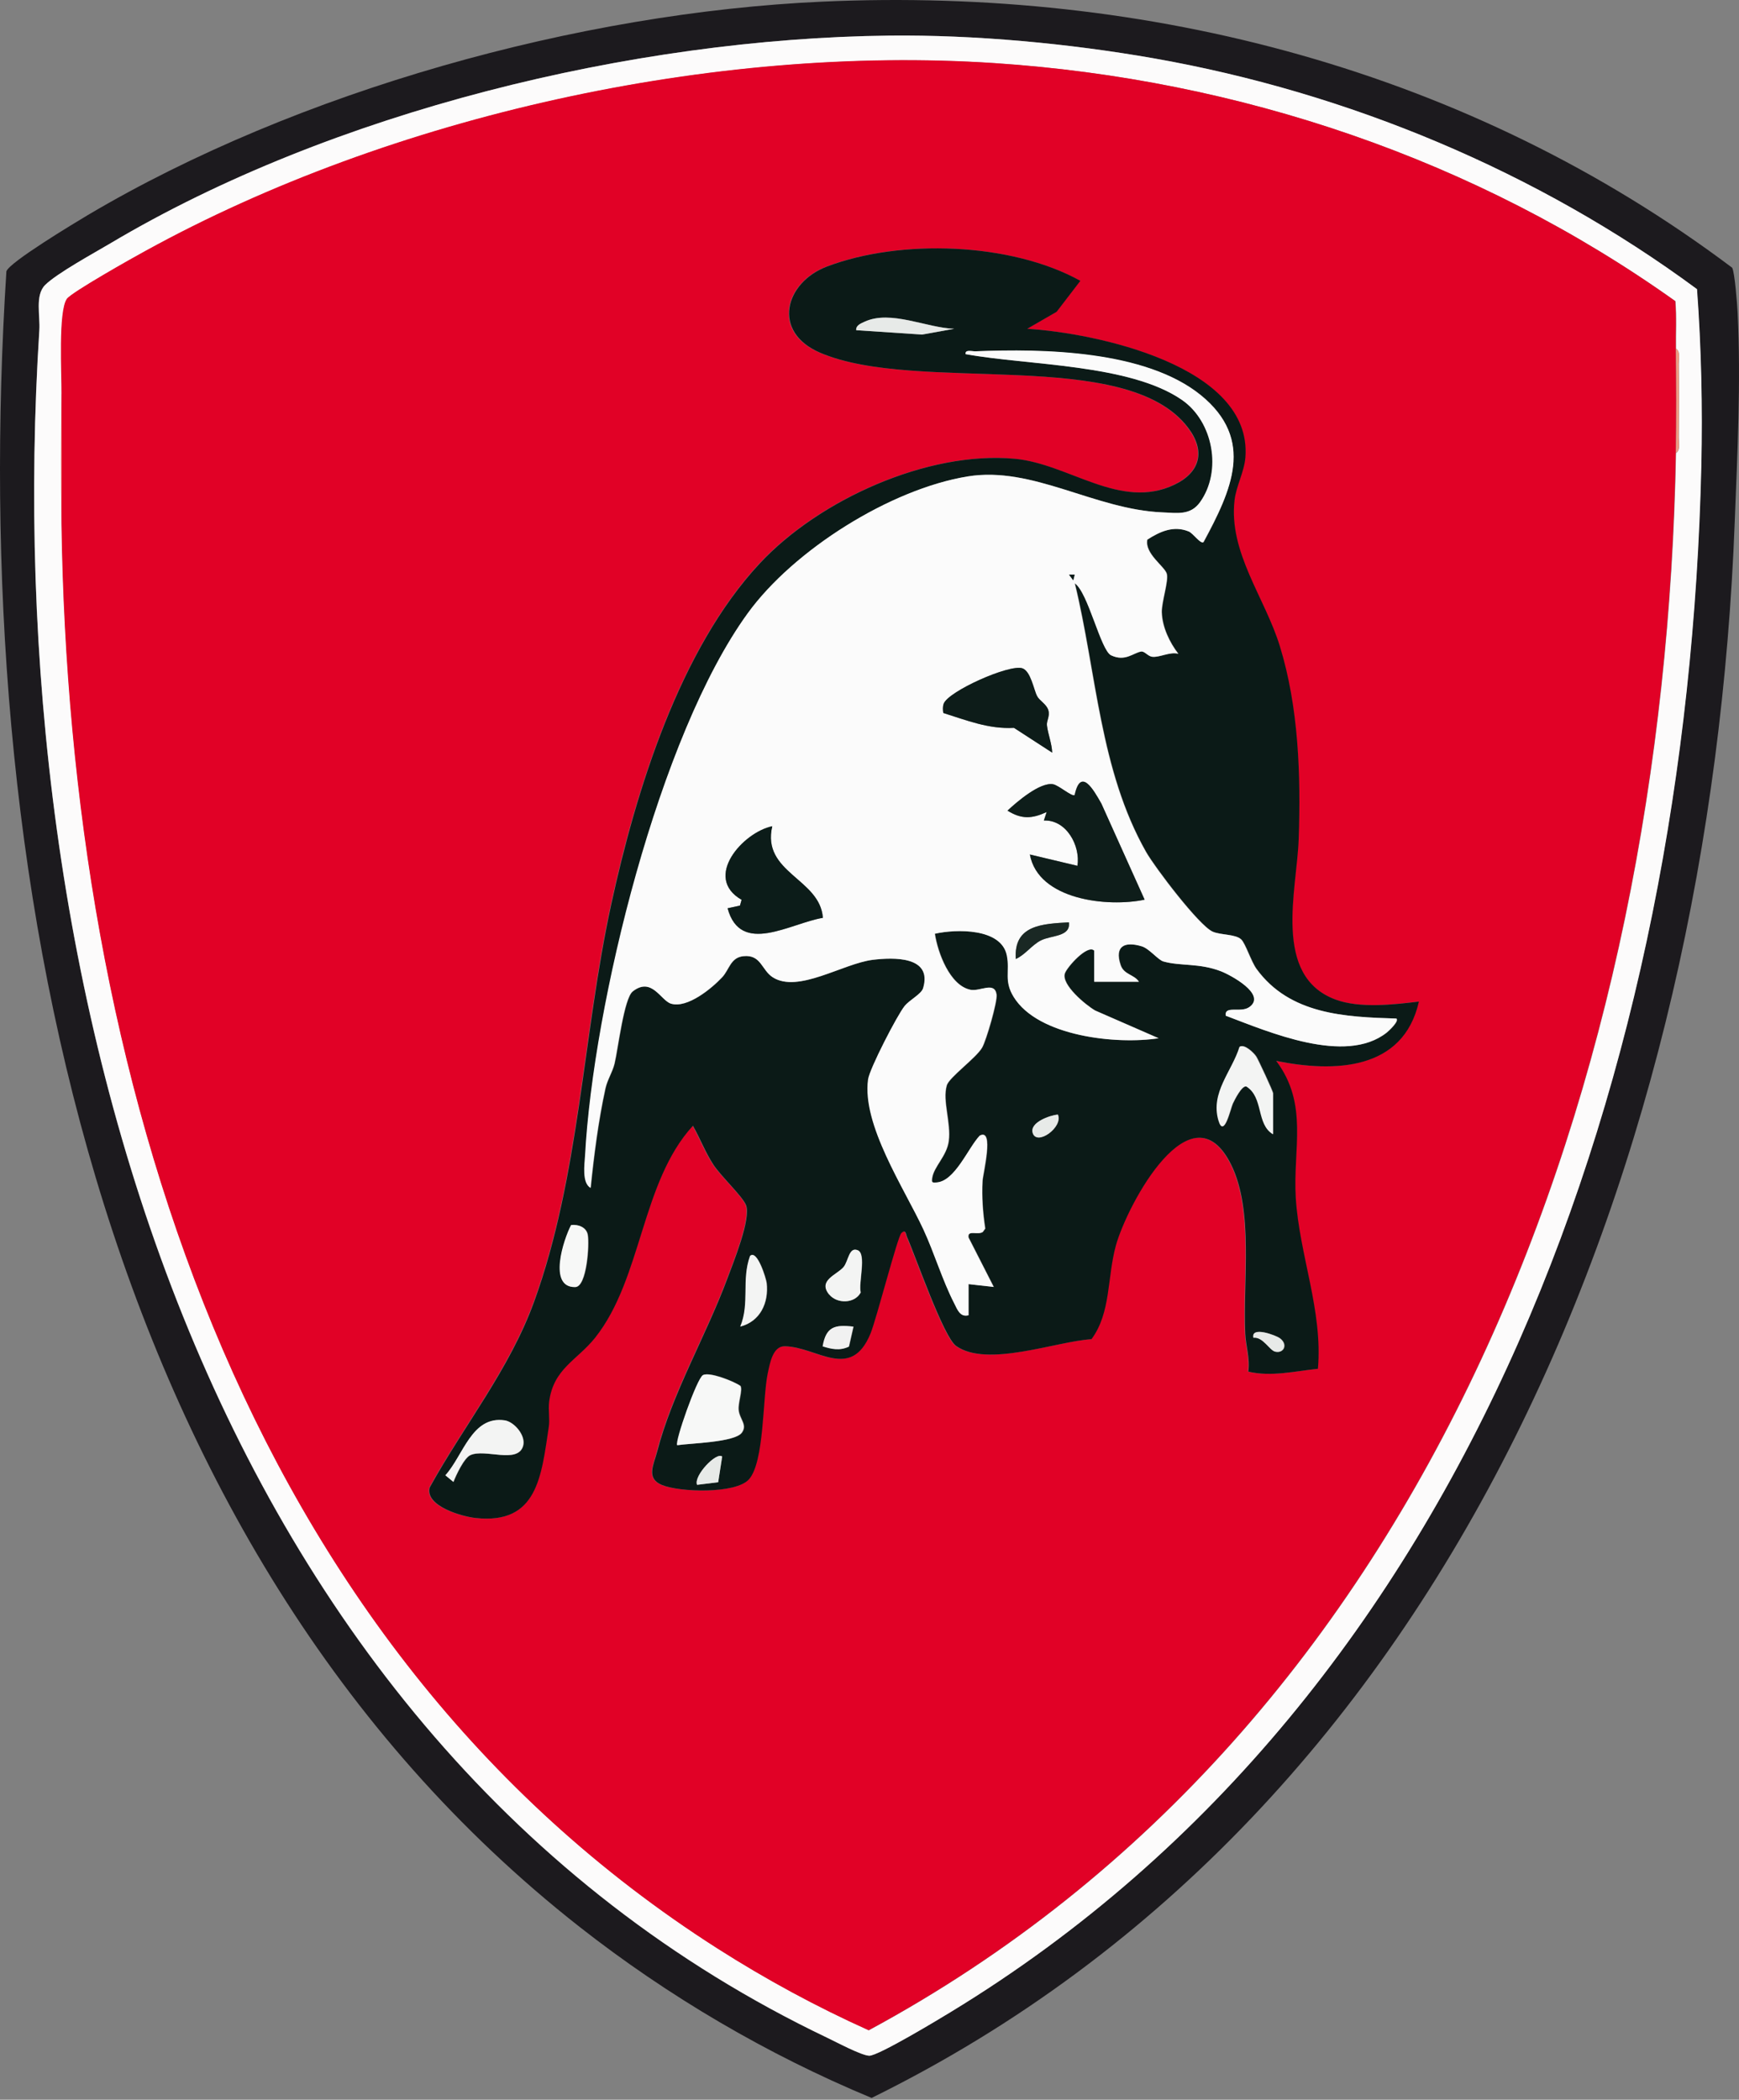
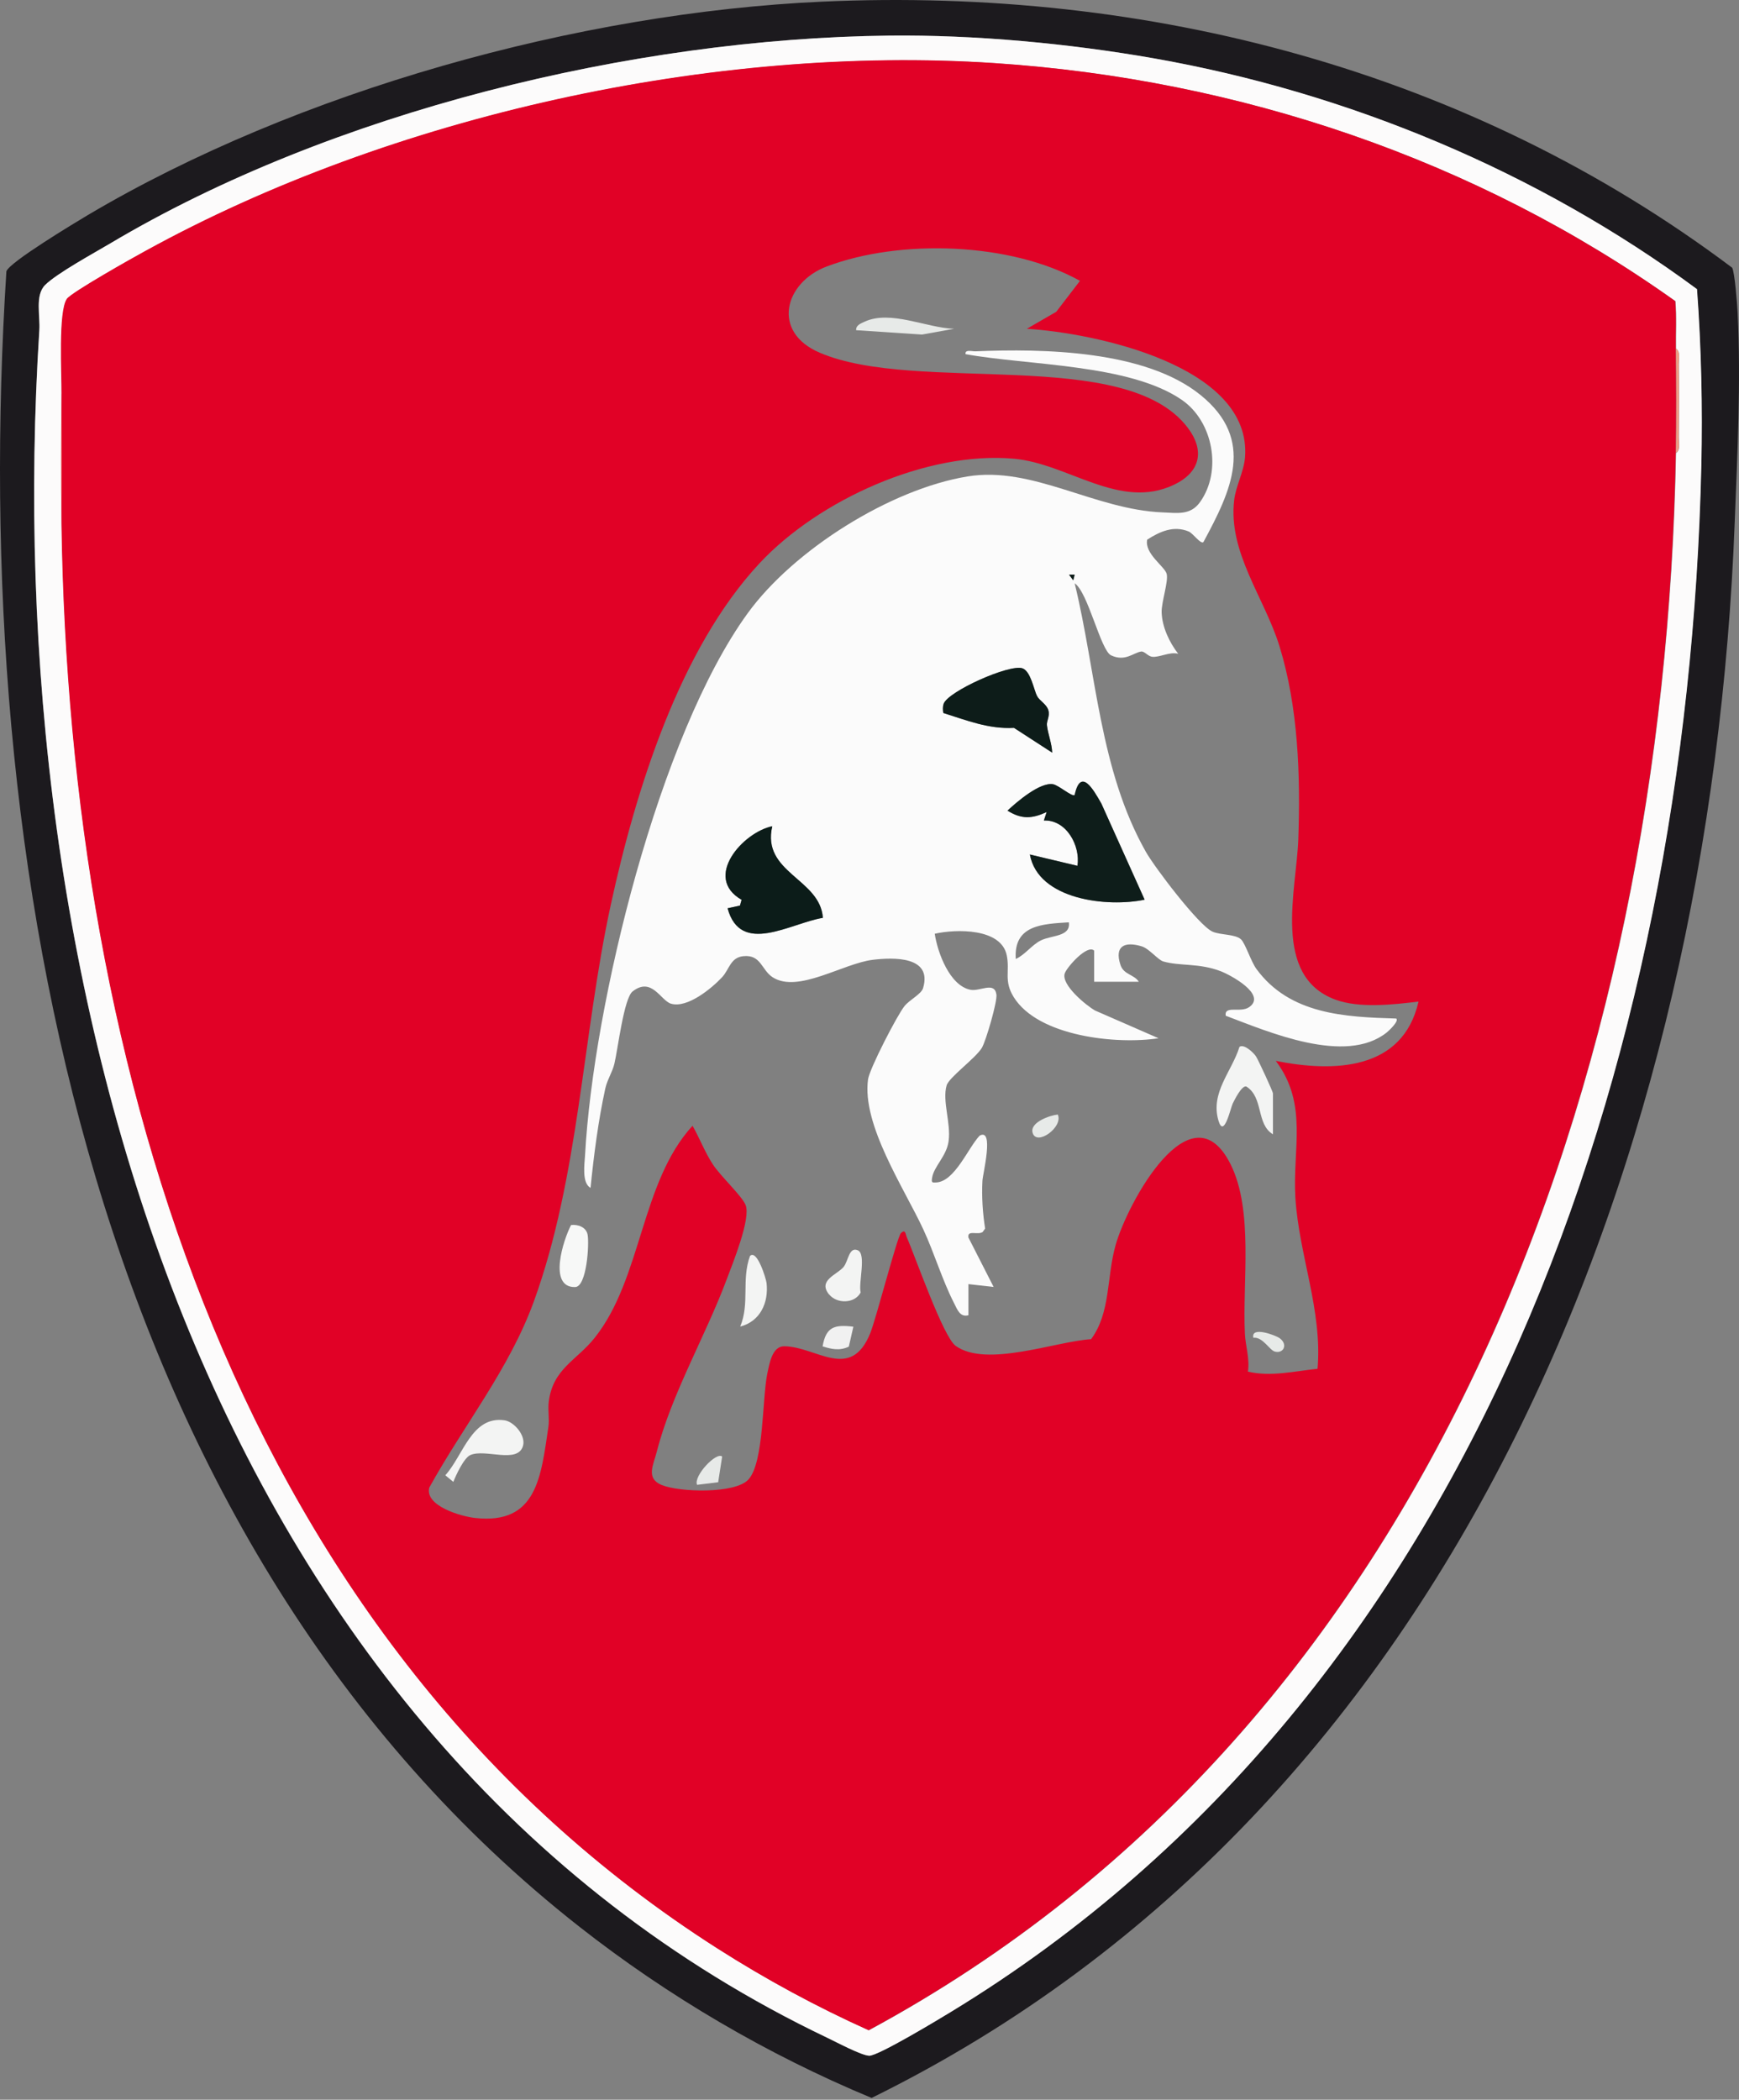
<svg xmlns="http://www.w3.org/2000/svg" width="188" height="227" viewBox="0 0 188 227" fill="none">
  <rect x="0" y="0" width="188" height="227" fill="#808080" stroke="none" />
  <path d="M88.882 0.179C124.192 -1.415 158.883 7.611 187.259 28.941C187.537 29.399 187.814 32.969 187.852 33.836C188.217 41.307 187.827 49.033 187.537 56.466C184.94 124.597 157.824 195.507 94.227 226.806C82.995 222.14 72.23 215.829 62.649 208.307C9.906 166.898 -3.406 93.425 0.691 29.336C0.993 28.354 8.128 24.07 9.49 23.254C32.181 9.817 62.586 1.364 88.882 0.179ZM96.131 3.85C68.397 4.156 35.836 12.073 11.91 26.327C10.17 27.36 6.137 29.565 4.863 30.827C3.754 31.937 4.346 34.129 4.246 35.697C-0.255 106.123 21.755 187.998 89.475 220.329C90.445 220.788 93.105 222.204 93.95 222.242C94.921 222.28 101.476 218.302 102.812 217.486C159.741 182.822 182.419 114.78 183.906 50.372C184.057 43.997 183.906 37.61 183.44 31.261C166.233 18.55 145.71 10.008 124.671 6.298C115.557 4.692 105.383 3.748 96.118 3.85H96.131Z" fill="#1C1A1E" />
  <path d="M96.142 3.85C105.395 3.748 115.581 4.704 124.695 6.298C145.747 9.995 166.257 18.55 183.464 31.261C183.93 37.61 184.069 43.997 183.93 50.372C182.443 114.78 159.765 182.834 102.836 217.486C101.5 218.302 94.932 222.267 93.974 222.242C93.129 222.216 90.457 220.788 89.499 220.329C21.767 187.998 -0.243 106.123 4.257 35.685C4.358 34.117 3.778 31.924 4.875 30.814C6.135 29.552 10.182 27.347 11.921 26.314C35.86 12.073 68.409 4.156 96.142 3.85ZM6.677 42.569V56.631C7.535 115.736 25.876 177.671 77.599 210.653C82.818 213.98 88.289 216.951 93.936 219.488C155.315 186.366 179.985 116.131 181.195 48.982C181.699 48.663 181.497 47.822 181.497 47.312C181.522 44.66 181.535 42.008 181.497 39.356C181.497 38.834 181.686 37.992 181.195 37.686C181.169 35.978 181.27 34.257 181.132 32.561C159.588 17.211 133.91 8.58 107.551 6.834C77.271 4.832 42.378 12.481 15.754 27.143C14.455 27.857 7.787 31.605 7.27 32.319C6.312 33.658 6.703 40.517 6.69 42.582L6.677 42.569Z" fill="#FCFBFB" />
  <path d="M6.645 42.569C6.67 40.517 6.279 33.658 7.225 32.306C7.729 31.593 14.41 27.831 15.709 27.13C42.333 12.469 77.226 4.807 107.518 6.821C133.877 8.568 159.556 17.199 181.099 32.549C181.251 34.244 181.137 35.978 181.162 37.674C181.213 41.422 181.225 45.221 181.162 48.982C179.952 116.132 155.282 186.366 93.904 219.488C88.256 216.951 82.785 213.981 77.566 210.653C25.857 177.658 7.502 115.724 6.645 56.619C6.582 51.953 6.595 47.236 6.645 42.557V42.569ZM116.746 30.356C109.258 26.187 97.307 25.804 89.365 28.813C84.815 30.534 83.353 35.889 88.622 38.133C99.186 42.646 121.687 37.393 128.394 46.228C130.31 48.753 129.73 51.06 126.931 52.399C121.057 55.204 115.51 50.13 109.636 49.594C100.219 48.74 88.521 54.031 82.117 60.89C73.444 70.184 68.704 85.521 66.032 97.811C62.969 111.886 62.616 127.223 57.699 140.737C55.039 148.03 50.123 154.098 46.404 160.83C45.925 162.819 49.846 163.94 51.358 164.106C58.077 164.858 58.481 159.606 59.288 154.251C59.414 153.41 59.212 152.441 59.325 151.536C59.779 147.953 62.338 147.086 64.292 144.626C69.41 138.2 69.259 127.822 74.869 121.703C75.65 123.08 76.192 124.546 77.075 125.897C77.882 127.134 80.226 129.314 80.604 130.27C81.197 131.736 79.205 136.594 78.575 138.277C76.318 144.345 72.587 150.72 71.011 156.916C70.646 158.356 69.788 159.81 71.515 160.536C73.419 161.327 79.52 161.531 80.932 159.925C82.596 158.05 82.394 151.204 82.949 148.514C83.189 147.392 83.478 145.518 84.802 145.544C88.281 145.595 91.937 149.356 94.068 144.167C94.71 142.599 96.992 133.712 97.395 133.317C97.9 132.82 97.9 133.47 98.026 133.751C98.946 135.829 101.959 144.536 103.32 145.505C106.661 147.889 114.136 145.008 117.956 144.779C120.086 141.897 119.62 138.098 120.603 134.618C121.851 130.13 128.772 117.317 133.045 125.885C135.541 130.908 134.306 138.621 134.583 144.192C134.646 145.518 135.125 146.882 134.911 148.285C137.394 148.871 139.928 148.234 142.437 147.979C142.979 141.693 140.432 135.701 140.042 129.505C139.714 124.214 141.453 119.383 137.924 114.691C144.164 115.94 151.652 115.762 153.354 108.278C150.643 108.61 146.937 109.03 144.34 108.061C137.483 105.512 140.168 96.218 140.357 90.723C140.596 83.825 140.357 76.444 138.315 69.84C136.688 64.587 132.755 59.73 133.423 54.069C133.6 52.552 134.47 50.997 134.596 49.454C135.377 39.522 118.296 35.991 111.01 35.545L114.187 33.709L116.758 30.356H116.746Z" fill="#E10126" />
  <path d="M6.676 56.619V42.557C6.625 47.223 6.612 51.94 6.676 56.619Z" fill="#F19B82" />
  <path d="M181.18 48.982C181.243 45.234 181.23 41.435 181.18 37.674C181.684 37.992 181.482 38.834 181.482 39.344C181.52 41.996 181.507 44.647 181.482 47.299C181.482 47.822 181.671 48.663 181.18 48.969V48.982Z" fill="#F19B82" />
-   <path d="M116.8 30.356L114.229 33.709L111.052 35.545C118.338 35.991 135.42 39.51 134.638 49.454C134.512 51.009 133.642 52.552 133.466 54.069C132.81 59.73 136.743 64.587 138.357 69.84C140.399 76.444 140.638 83.825 140.399 90.723C140.21 96.217 137.525 105.524 144.382 108.061C146.979 109.03 150.685 108.609 153.396 108.278C151.706 115.774 144.206 115.953 137.966 114.691C141.496 119.382 139.756 124.214 140.084 129.505C140.475 135.701 143.021 141.693 142.479 147.979C139.97 148.234 137.436 148.871 134.953 148.285C135.155 146.869 134.688 145.505 134.625 144.192C134.348 138.621 135.583 130.908 133.087 125.884C128.814 117.317 121.906 130.143 120.645 134.618C119.675 138.111 120.128 141.897 117.998 144.779C114.178 145.008 106.716 147.889 103.362 145.505C102.001 144.536 98.988 135.816 98.068 133.751C97.942 133.483 97.942 132.82 97.438 133.317C97.034 133.712 94.753 142.599 94.11 144.167C91.979 149.356 88.323 145.595 84.844 145.544C83.533 145.518 83.231 147.392 82.991 148.514C82.436 151.191 82.638 158.038 80.974 159.924C79.55 161.531 73.448 161.327 71.558 160.536C69.818 159.822 70.675 158.356 71.053 156.916C72.642 150.72 76.36 144.345 78.617 138.277C79.247 136.581 81.239 131.724 80.647 130.27C80.256 129.314 77.924 127.134 77.117 125.897C76.247 124.559 75.705 123.092 74.911 121.703C69.301 127.822 69.44 138.2 64.334 144.626C62.38 147.073 59.834 147.953 59.368 151.536C59.254 152.441 59.456 153.41 59.33 154.251C58.523 159.593 58.12 164.846 51.401 164.106C49.901 163.94 45.967 162.819 46.446 160.83C50.165 154.098 55.094 148.03 57.741 140.737C62.658 127.223 63.011 111.886 66.074 97.811C68.746 85.521 73.474 70.184 82.159 60.89C88.563 54.031 100.261 48.74 109.678 49.594C115.565 50.13 121.099 55.204 126.973 52.399C129.772 51.06 130.352 48.74 128.436 46.228C121.729 37.393 99.228 42.646 88.664 38.133C83.395 35.876 84.857 30.534 89.408 28.813C97.349 25.804 109.3 26.2 116.788 30.356H116.8ZM103.186 35.545C100.224 35.455 96.316 33.467 93.505 34.78C93.114 34.958 92.559 35.149 92.597 35.698L99.719 36.169L103.186 35.545ZM118.313 106.136H123.154C122.65 105.346 121.528 105.384 121.175 104.326C120.481 102.26 121.629 101.738 123.482 102.311C124.288 102.554 125.234 103.778 125.801 103.943C127.654 104.466 129.671 104.096 132.016 105.002C133.024 105.384 137.02 107.513 135.092 108.877C134.146 109.54 132.394 108.648 132.545 109.808C137.21 111.567 145.466 115.15 149.929 111.644C150.156 111.465 151.316 110.394 150.988 110.114C145.429 109.948 139.466 109.693 135.873 104.759C135.281 103.943 134.676 101.993 134.209 101.559C133.592 100.973 131.978 101.1 131.121 100.718C129.633 100.042 124.881 93.77 123.923 92.1C118.906 83.252 118.578 72.759 116.221 63.057C117.67 64.026 119.019 70.311 120.154 70.847C121.654 71.573 122.549 70.579 123.393 70.439C123.759 70.375 124.112 70.936 124.566 71C125.347 71.127 126.494 70.439 127.415 70.681C126.469 69.457 125.675 67.8 125.625 66.206C125.587 65.11 126.368 62.815 126.167 62.037C125.965 61.26 123.746 59.857 124.062 58.34C125.436 57.447 126.91 56.785 128.549 57.46C129.041 57.664 129.822 58.85 130.138 58.608C133.138 53.049 135.646 47.427 129.835 42.71C124.024 37.992 112.842 37.674 105.48 37.98C105.115 37.992 104.358 37.75 104.421 38.286C111.09 39.497 122.158 39.331 127.805 43.232C131.196 45.578 132.18 50.92 129.772 54.286C128.738 55.739 127.326 55.459 125.738 55.395C118.376 55.102 111.682 50.359 104.648 51.507C96.29 52.871 85.84 59.449 80.873 66.295C71.28 79.503 64.171 108.61 63.288 124.916C63.238 125.897 62.948 127.899 63.88 128.422C64.246 124.839 64.713 121.18 65.481 117.661C65.696 116.705 66.238 115.902 66.465 114.984C66.843 113.403 67.473 107.934 68.431 107.182C70.499 105.562 71.469 108.176 72.579 108.508C74.344 109.03 76.966 106.863 78.1 105.652C78.869 104.823 78.995 103.51 80.407 103.37C82.311 103.178 82.348 104.861 83.571 105.652C86.307 107.411 91.16 104.16 94.387 103.765C96.606 103.497 100.866 103.344 99.833 106.825C99.644 107.475 98.383 108.087 97.828 108.762C97.022 109.744 94.034 115.519 93.883 116.692C93.215 121.601 97.778 128.434 99.858 132.909C101.043 135.459 101.9 138.379 103.173 140.865C103.539 141.579 103.816 142.433 104.737 142.191V138.825L107.459 139.131L104.737 133.789C104.585 132.922 105.72 133.559 106.274 133.19L106.539 132.82C106.274 131.112 106.161 129.39 106.249 127.657C106.287 126.904 107.548 121.894 105.947 122.774C104.686 124.112 103.287 127.708 101.27 127.835C100.803 127.861 100.74 127.873 100.803 127.363C100.98 126.114 102.367 125.005 102.594 123.36C102.858 121.422 101.9 119 102.379 117.343C102.631 116.476 105.543 114.398 106.199 113.263C106.653 112.498 107.875 108.265 107.762 107.513C107.548 106.06 105.997 107.207 104.951 107.003C102.707 106.557 101.396 102.962 101.093 100.947C103.413 100.425 108.304 100.323 108.884 103.306C109.212 105.014 108.544 106.021 109.615 107.768C112.25 112.077 120.784 112.957 125.284 112.243L118.427 109.247C117.406 108.66 114.733 106.442 115.149 105.231C115.376 104.555 117.607 102.056 118.326 102.77V106.136H118.313ZM137.663 122.633V118.197C137.663 117.98 136.025 114.487 135.848 114.219C135.571 113.798 134.55 112.817 134.045 113.161C133.213 115.838 130.894 118.082 131.764 121.104C132.344 123.143 133.062 119.829 133.314 119.293C133.491 118.911 134.272 117.33 134.777 117.445C136.68 118.618 135.823 121.537 137.676 122.621L137.663 122.633ZM114.38 120.492C113.561 120.568 111.329 121.32 111.657 122.468C112.086 123.947 114.985 121.843 114.38 120.492ZM61.775 132.437C60.968 133.955 59.229 139.207 62.217 139.144C63.477 139.118 63.755 134.49 63.565 133.483C63.414 132.667 62.532 132.348 61.775 132.437ZM89.672 139.959C90.504 140.967 92.421 140.954 93.063 139.73C92.799 138.697 93.731 135.587 92.748 135.166C91.765 134.745 91.752 136.339 91.21 136.976C90.504 137.818 88.387 138.417 89.66 139.959H89.672ZM81.113 135.778C80.167 138.379 81.1 140.89 80.054 143.414C82.197 142.866 83.142 140.852 82.903 138.71C82.853 138.251 81.882 135.051 81.113 135.778ZM92.294 143.414C90.278 143.172 89.332 143.414 88.966 145.544C89.937 145.85 90.832 146.041 91.803 145.569L92.294 143.402V143.414ZM135.546 144.626C136.554 144.485 137.285 145.952 137.865 146.117C138.798 146.372 139.327 145.352 138.382 144.664C137.979 144.371 135.256 143.325 135.546 144.626ZM73.247 156.24C74.697 156.023 79.462 155.934 80.231 154.889C80.861 154.022 79.978 153.435 79.89 152.428C79.814 151.638 80.344 150.248 80.079 149.827C79.348 149.317 76.726 148.259 76.033 148.667C75.339 149.075 72.944 155.96 73.259 156.24H73.247ZM49.043 160.218C49.333 159.465 50.19 157.63 50.871 157.324C52.459 156.597 55.977 158.293 56.569 156.342C56.909 155.207 55.611 153.703 54.59 153.563C51.022 153.04 50.102 157.375 48.173 159.504L49.056 160.23L49.043 160.218ZM78.088 157.477C77.495 156.89 74.949 159.568 75.365 160.524L77.646 160.243L78.075 157.477H78.088Z" fill="#0B1A17" />
  <path d="M118.285 106.136V102.77C117.554 102.056 115.335 104.555 115.108 105.231C114.692 106.442 117.365 108.66 118.386 109.247L125.244 112.243C120.743 112.944 112.209 112.064 109.574 107.768C108.503 106.021 109.184 105.014 108.843 103.306C108.263 100.323 103.36 100.424 101.053 100.947C101.355 102.974 102.666 106.557 104.91 107.003C105.957 107.207 107.507 106.072 107.721 107.513C107.835 108.265 106.599 112.498 106.158 113.263C105.49 114.397 102.578 116.476 102.339 117.343C101.847 119.013 102.818 121.422 102.553 123.36C102.339 125.005 100.939 126.101 100.763 127.363C100.687 127.86 100.763 127.86 101.229 127.835C103.234 127.707 104.646 124.112 105.906 122.774C107.507 121.907 106.246 126.904 106.209 127.656C106.12 129.39 106.234 131.111 106.499 132.82L106.234 133.19C105.692 133.559 104.545 132.922 104.696 133.789L107.419 139.131L104.696 138.825V142.19C103.776 142.433 103.498 141.578 103.133 140.865C101.86 138.378 101.002 135.459 99.817 132.909C97.737 128.434 93.162 121.601 93.842 116.692C94.006 115.532 96.994 109.744 97.788 108.762C98.343 108.074 99.603 107.475 99.792 106.825C100.826 103.344 96.565 103.497 94.346 103.765C91.132 104.16 86.266 107.411 83.531 105.652C82.32 104.874 82.282 103.178 80.366 103.37C78.954 103.51 78.841 104.823 78.059 105.652C76.925 106.863 74.303 109.03 72.538 108.507C71.429 108.176 70.458 105.562 68.391 107.182C67.445 107.921 66.802 113.403 66.424 114.984C66.21 115.902 65.655 116.705 65.441 117.661C64.672 121.18 64.206 124.839 63.84 128.421C62.895 127.899 63.184 125.897 63.247 124.915C64.13 108.597 71.24 79.503 80.833 66.295C85.8 59.449 96.25 52.87 104.608 51.506C111.642 50.359 118.336 55.102 125.698 55.395C127.286 55.459 128.698 55.726 129.731 54.286C132.139 50.92 131.156 45.565 127.765 43.232C122.117 39.331 111.049 39.51 104.381 38.286C104.305 37.75 105.062 37.992 105.44 37.98C112.802 37.674 123.819 37.865 129.794 42.709C135.77 47.554 133.097 53.049 130.097 58.608C129.782 58.85 128.988 57.664 128.509 57.46C126.882 56.785 125.395 57.46 124.021 58.34C123.706 59.857 125.912 61.234 126.126 62.037C126.34 62.84 125.546 65.11 125.584 66.206C125.634 67.8 126.429 69.457 127.374 70.681C126.454 70.426 125.307 71.114 124.525 71C124.071 70.923 123.718 70.375 123.353 70.439C122.508 70.579 121.626 71.561 120.113 70.847C118.979 70.299 117.63 64.026 116.18 63.057C118.537 72.746 118.865 83.251 123.882 92.099C124.828 93.769 129.58 100.042 131.08 100.718C131.937 101.1 133.551 100.973 134.169 101.559C134.635 102.005 135.24 103.956 135.833 104.759C139.438 109.68 145.401 109.948 150.947 110.114C151.275 110.394 150.115 111.465 149.888 111.644C145.426 115.15 137.169 111.567 132.505 109.808C132.353 108.648 134.106 109.54 135.051 108.877C136.992 107.513 132.984 105.384 131.975 105.001C129.631 104.096 127.614 104.466 125.761 103.943C125.193 103.778 124.248 102.566 123.441 102.311C121.588 101.75 120.453 102.26 121.134 104.326C121.487 105.384 122.622 105.346 123.113 106.136H118.273H118.285ZM116.167 62.126H115.562L116.016 62.738L116.167 62.126ZM113.747 81.377C113.709 80.37 113.306 79.427 113.18 78.445C113.117 77.935 113.52 77.463 113.331 76.788C113.142 76.112 112.373 75.768 112.108 75.245C111.755 74.569 111.428 72.555 110.52 72.249C109.108 71.777 102.477 74.748 102.011 76.087C101.91 76.392 101.923 76.762 101.973 77.081C104.507 77.871 106.877 78.84 109.612 78.687L113.76 81.377H113.747ZM123.731 97.263L119.054 86.872C118.21 85.381 116.823 82.907 116.167 85.954C115.877 86.171 114.44 84.883 113.823 84.781C112.423 84.552 109.953 86.656 108.906 87.637C110.444 88.593 111.554 88.517 113.142 87.79L112.839 88.708C115.26 88.593 116.81 91.411 116.47 93.604L111.327 92.38C112.234 97.301 119.735 98.104 123.731 97.263ZM83.493 89.32C80.316 89.957 75.954 94.853 80.165 97.275L79.988 97.9L78.652 98.193C80.051 103.357 85.421 99.812 88.951 99.226C88.661 94.981 82.308 94.369 83.48 89.32H83.493ZM115.562 99.711C112.751 99.889 109.562 99.966 109.814 103.676C110.835 103.204 111.528 102.171 112.512 101.674C113.671 101.087 115.777 101.291 115.55 99.711H115.562Z" fill="#FBFBFB" />
-   <path d="M73.206 156.24C72.903 155.947 75.323 149.05 75.979 148.667C76.635 148.285 79.294 149.317 80.026 149.827C80.29 150.248 79.761 151.638 79.837 152.428C79.925 153.435 80.82 154.022 80.177 154.889C79.408 155.934 74.643 156.023 73.193 156.24H73.206Z" fill="#F7F8F7" />
  <path d="M137.628 122.633C135.775 121.55 136.632 118.63 134.728 117.457C134.224 117.343 133.455 118.924 133.266 119.306C133.014 119.841 132.308 123.156 131.715 121.116C130.846 118.095 133.165 115.851 133.997 113.174C134.501 112.829 135.522 113.798 135.8 114.232C135.976 114.487 137.615 117.993 137.615 118.21V122.646L137.628 122.633Z" fill="#F3F4F3" />
  <path d="M49.023 160.217L48.141 159.491C50.082 157.361 50.99 153.027 54.557 153.55C55.578 153.703 56.877 155.207 56.536 156.329C55.944 158.292 52.439 156.584 50.838 157.31C50.158 157.616 49.3 159.452 49.01 160.205L49.023 160.217Z" fill="#F3F4F3" />
  <path d="M61.736 132.437C62.492 132.348 63.374 132.667 63.526 133.483C63.715 134.49 63.437 139.118 62.177 139.143C59.202 139.207 60.929 133.967 61.736 132.437Z" fill="#F7F8F7" />
  <path d="M89.641 139.959C88.368 138.416 90.486 137.817 91.192 136.976C91.721 136.338 91.772 134.757 92.73 135.165C93.688 135.573 92.78 138.71 93.045 139.73C92.389 140.953 90.486 140.966 89.654 139.959H89.641Z" fill="#F3F4F3" />
  <path d="M103.146 35.545L99.679 36.169L92.556 35.698C92.519 35.149 93.073 34.971 93.464 34.78C96.275 33.479 100.171 35.455 103.146 35.545Z" fill="#E7EAE8" />
  <path d="M92.258 143.414L91.766 145.581C90.795 146.053 89.9 145.862 88.93 145.556C89.295 143.414 90.241 143.185 92.258 143.427V143.414Z" fill="#F1F1F1" />
  <path d="M78.069 157.477L77.64 160.243L75.358 160.524C74.942 159.567 77.476 156.89 78.081 157.477H78.069Z" fill="#E7EAE8" />
  <path d="M114.357 120.492C114.975 121.843 112.063 123.947 111.634 122.468C111.306 121.32 113.538 120.568 114.357 120.492Z" fill="#E7EAE8" />
  <path d="M135.498 144.626C135.208 143.325 137.931 144.371 138.334 144.664C139.28 145.352 138.75 146.372 137.818 146.117C137.238 145.964 136.507 144.498 135.498 144.626Z" fill="#E7EAE8" />
  <path d="M81.082 135.778C81.851 135.038 82.822 138.251 82.872 138.71C83.112 140.852 82.166 142.866 80.023 143.414C81.07 140.903 80.137 138.379 81.082 135.778Z" fill="#F3F4F3" />
  <path d="M123.747 97.263C119.75 98.104 112.25 97.301 111.342 92.38L116.485 93.604C116.826 91.424 115.275 88.594 112.855 88.708L113.157 87.79C111.569 88.517 110.46 88.594 108.922 87.637C109.968 86.656 112.426 84.552 113.838 84.782C114.456 84.884 115.893 86.171 116.183 85.954C116.838 82.907 118.212 85.368 119.07 86.873L123.747 97.263Z" fill="#0E1D1A" />
  <path d="M83.492 89.32C82.307 94.369 88.66 94.968 88.963 99.226C85.433 99.813 80.063 103.344 78.663 98.194L80 97.9L80.176 97.276C75.966 94.866 80.328 89.97 83.504 89.32H83.492Z" fill="#0C1C19" />
  <path d="M113.767 81.377L109.619 78.687C106.884 78.84 104.514 77.871 101.98 77.081C101.93 76.762 101.905 76.393 102.018 76.087C102.484 74.748 109.128 71.778 110.527 72.249C111.435 72.555 111.762 74.57 112.115 75.245C112.38 75.768 113.149 76.125 113.338 76.788C113.527 77.451 113.111 77.935 113.187 78.445C113.313 79.427 113.716 80.383 113.754 81.377H113.767Z" fill="#0D1C19" />
-   <path d="M115.556 99.711C115.77 101.304 113.665 101.088 112.518 101.674C111.535 102.184 110.841 103.217 109.82 103.676C109.555 99.966 112.745 99.876 115.568 99.711H115.556Z" fill="#1A2824" />
  <path d="M116.181 62.127L116.03 62.739L115.578 62.127H116.181Z" fill="#0B1A17" />
</svg>